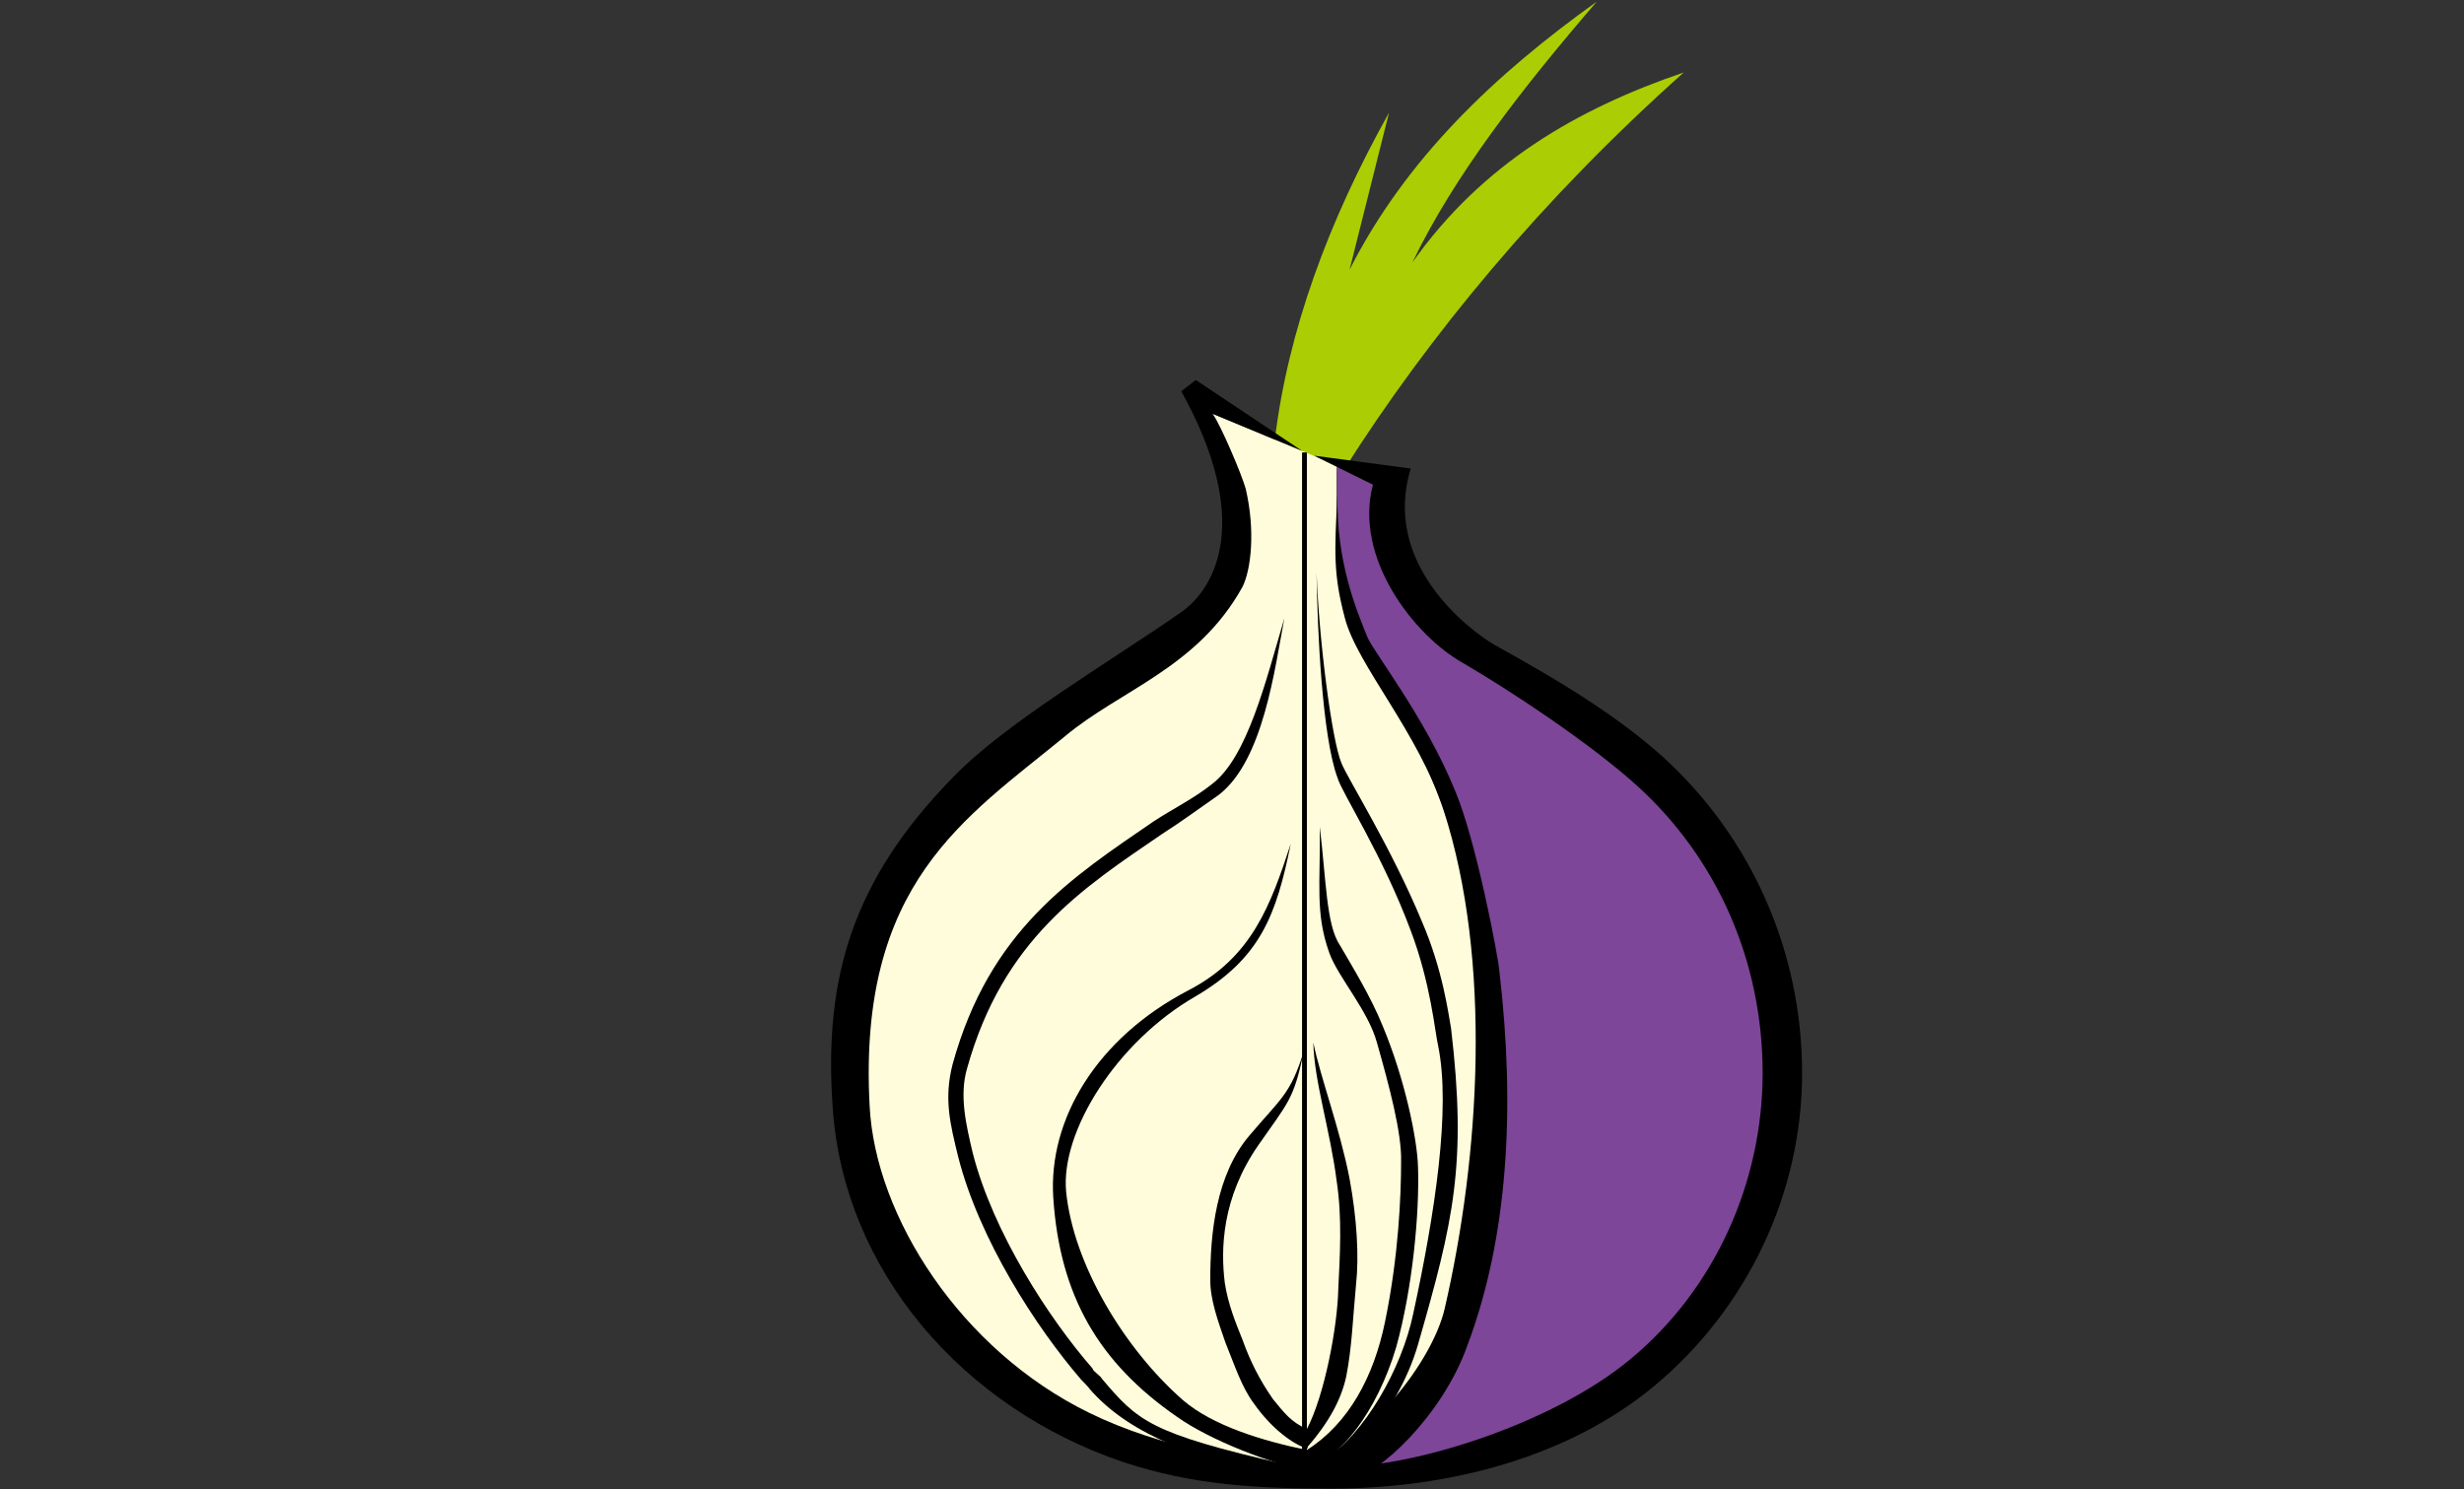
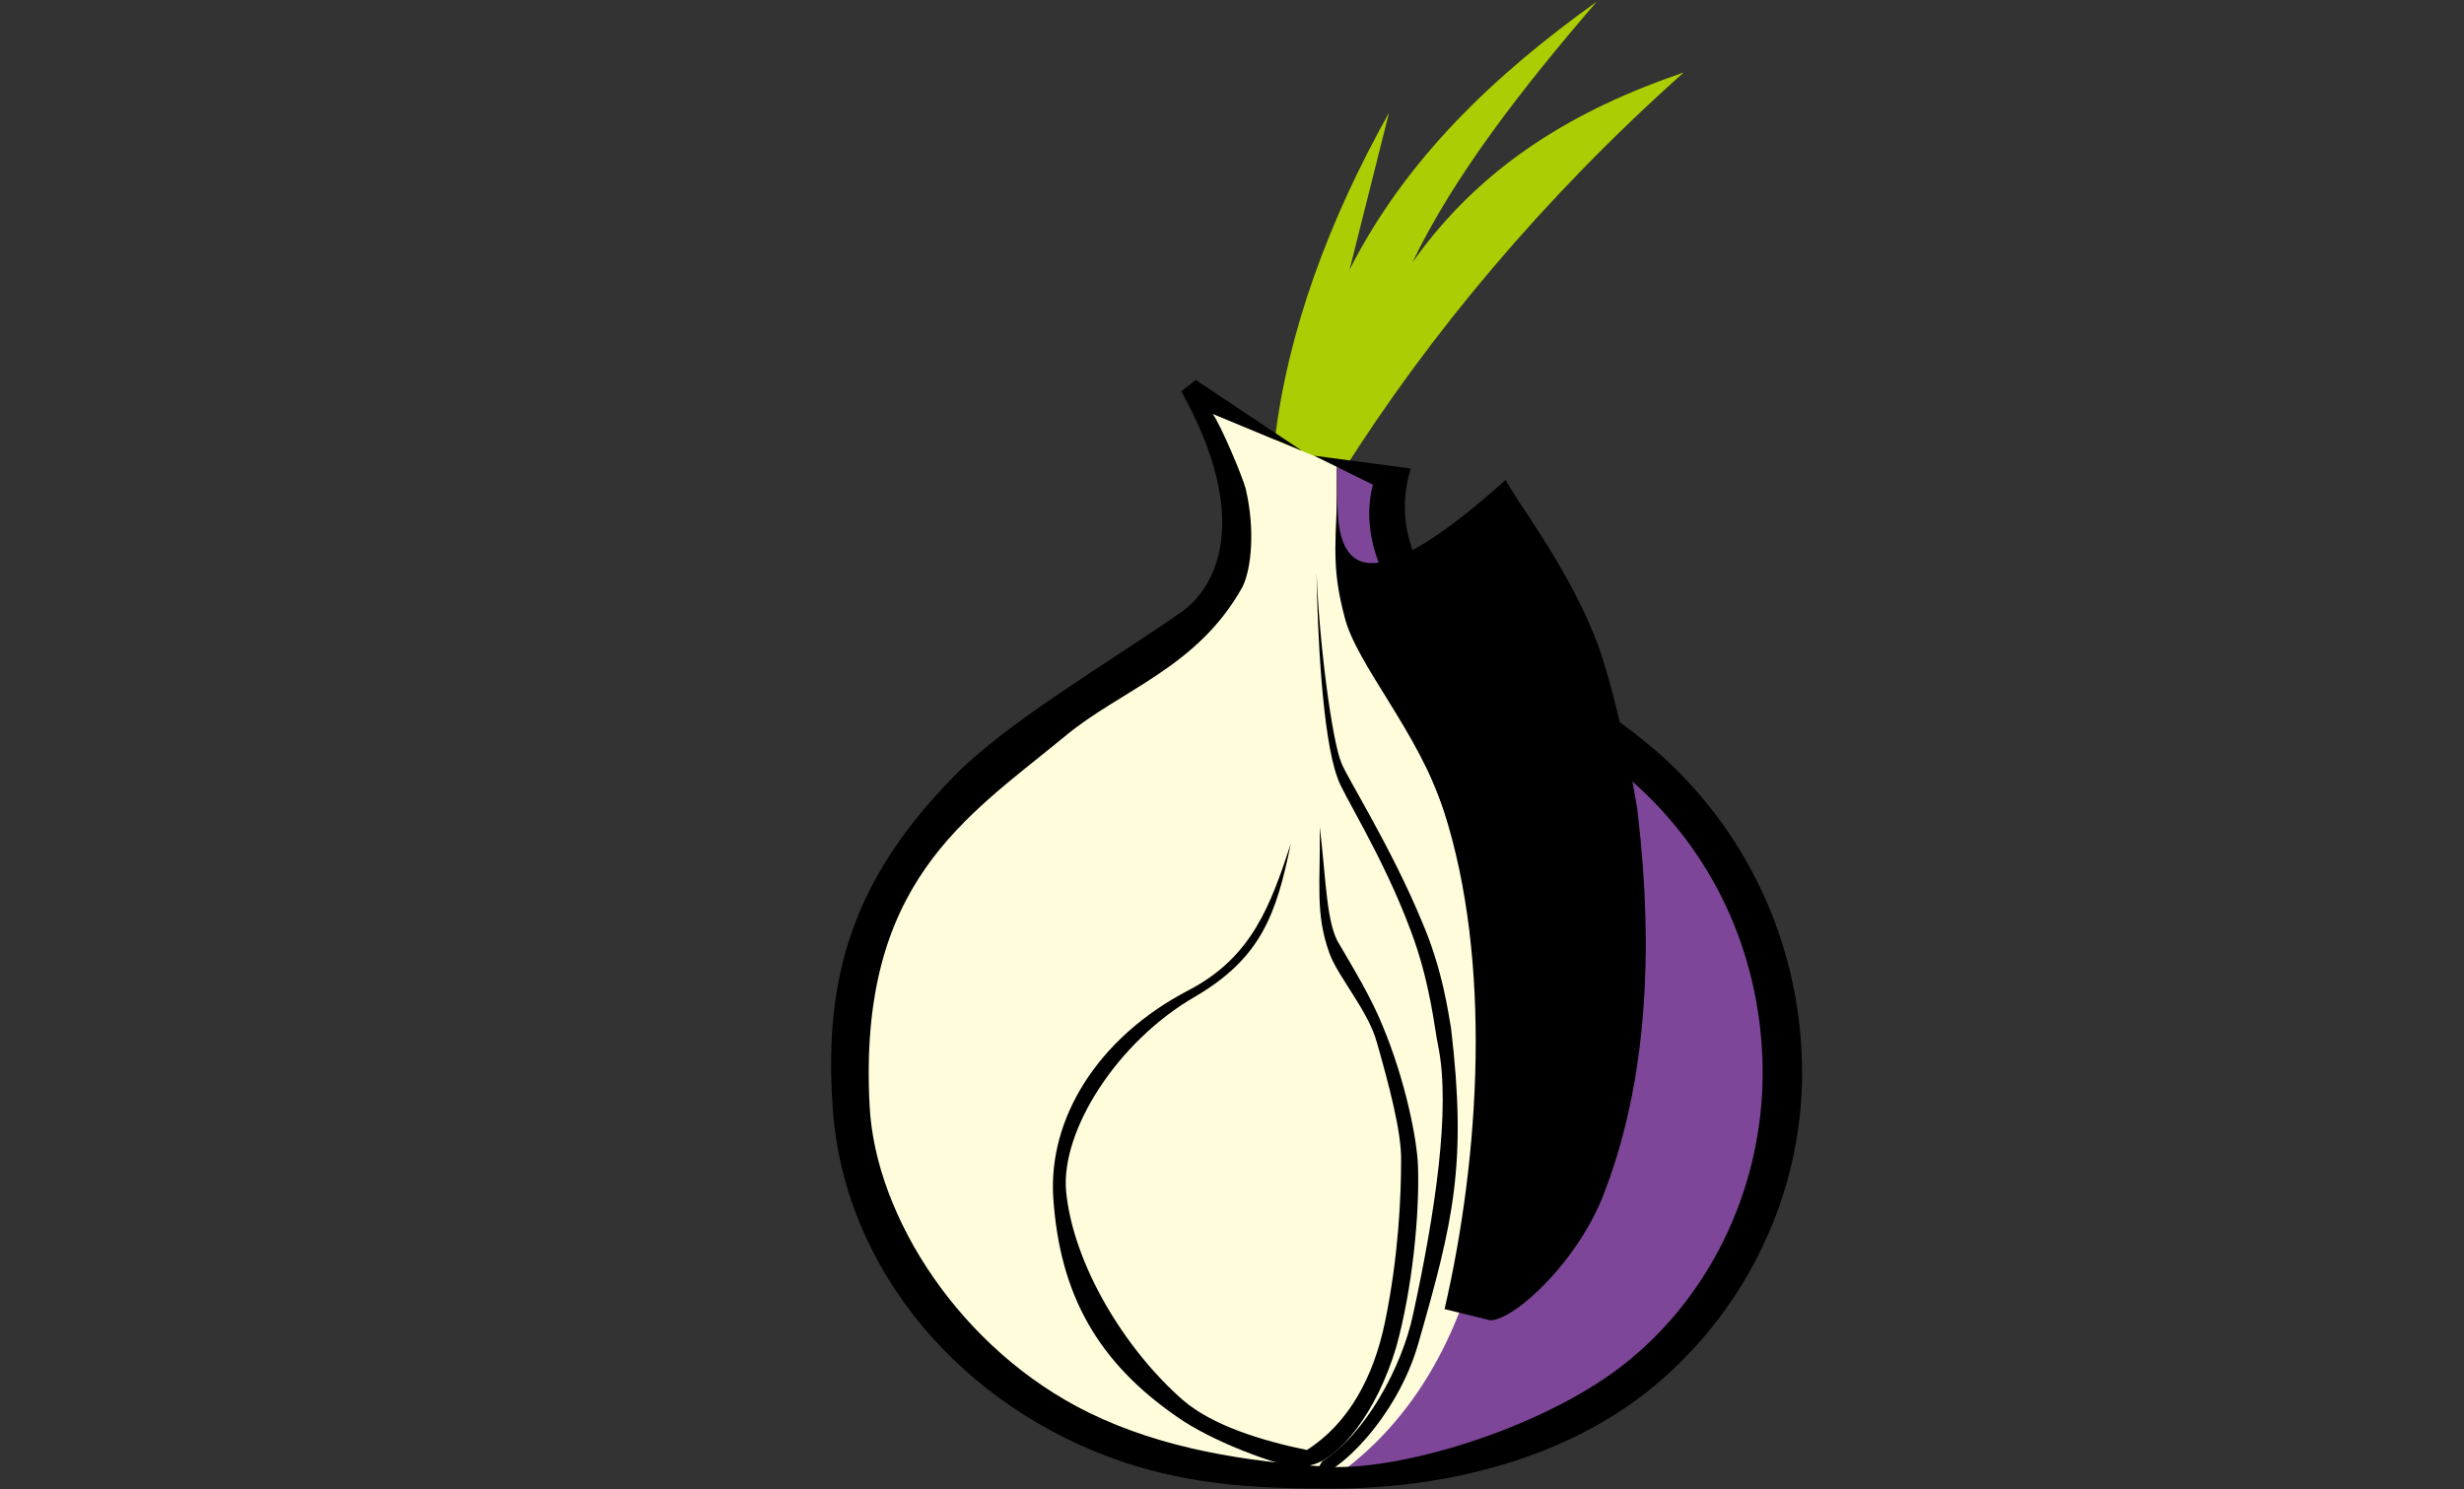
<svg xmlns="http://www.w3.org/2000/svg" version="1.1" id="图层_1" x="0px" y="0px" viewBox="0 0 306 185" style="enable-background:new 0 0 306 185;" xml:space="preserve">
  <rect x="0" y="0" width="306" height="185" fill="#333333" stroke="none" />
  <style type="text/css">
	.st0{fill:#ABCD03;}
	.st1{fill:#FFFCDB;}
	.st2{fill:#7D4698;}
</style>
  <g id="layer3" transform="translate(-92,-64)">
    <g id="layer5">
      <path id="path2554" class="st0" d="M264.5,78l-4.9,19.5c7-13.8,18-24.2,30.7-33.3C281,75,272.6,85.8,267.4,96.6    c8.7-12.3,20.5-19.1,33.7-23.6c-17.6,15.7-31.6,32.6-42.3,49.5l-8.5-3.7C251.9,105.2,257,91.4,264.5,78L264.5,78z" />
      <path id="path2534" class="st1" d="M241.9,115.1l16.1,6.7c0,4.1-0.3,16.6,2.2,20.3c26.8,34.5,22.3,103.7-5.4,105.5    c-42.2,0-58.3-28.7-58.3-55c0-24,28.8-40,46-54.2C246.9,134.5,246.1,126.1,241.9,115.1L241.9,115.1z" />
      <path id="path2536" class="st2" d="M258,121.6l5.8,3c-0.5,3.8,0.3,12.3,4.1,14.5c16.9,10.5,32.9,22,39.2,33.5    c22.4,40.4-15.7,77.8-48.6,74.3c17.9-13.2,23.1-40.4,16.4-70.1c-2.7-11.6-7-22.1-14.5-34C257.2,136.9,258.3,129.6,258,121.6    L258,121.6z" />
    </g>
    <g id="layer4">
      <path id="path2538" d="M255.2,120.6l12,1.6c-3.6,11.7,7,19.9,10.4,21.9c7.6,4.2,15,8.6,20.9,13.9c11.1,10.1,17.3,24.3,17.3,39.3    c0,14.9-6.8,29.2-18.3,38.8c-10.8,9-25.7,12.8-40.2,12.8c-9,0-17.1-0.4-25.8-3.3c-19.9-6.7-34.8-23.8-36.1-44.2    c-1.1-16,2.5-28.1,14.9-40.8c6.4-6.7,19.4-14.3,28.3-20.5c4.4-3,9-11.5,0.1-27.5l1.8-1.4l13.2,8.8l-11.1-4.6    c1,1.4,3.6,7.5,4.1,9.3c1.2,5.1,0.7,10-0.4,12.2c-5.6,10.1-15.2,12.8-22.1,18.6c-12.3,10.1-25.7,18.2-24.2,45.9    c0.7,13.7,11.3,30.3,27.3,38.1c9,4.4,19.4,6.1,29.9,6.7c9.4,0.4,27.5-5.2,37.3-13.4c10.5-8.7,16.4-22,16.4-35.5    c0-13.7-5.5-26.6-15.7-35.8c-5.9-5.3-15.6-11.7-21.6-15.2c-6-3.4-13.5-13-11.1-22.1L255.2,120.6z" />
-       <path id="path2540" d="M251.5,140.8c-1.2,6.3-2.6,17.6-8.1,21.9c-2.3,1.6-4.6,3.3-7.1,4.9c-9.8,6.7-19.7,13-24.2,29.1    c-1,3.4-0.1,7.1,0.7,10.5c2.5,9.8,9.4,20.5,14.9,26.8c0,0.3,1.1,1,1.1,1.2c4.5,5.3,5.9,6.8,22.9,10.7l-0.4,1.9    c-10.2-2.7-18.7-5.2-24-11.3c0-0.1-1-1.1-1-1.1c-5.7-6.6-12.7-17.5-15.3-27.7c-1-4.1-1.8-7.2-0.7-11.5c4.6-16.7,14.8-23.2,25-30.2    c2.3-1.5,5.1-2.9,7.2-4.6C246.9,158.1,249.2,148.6,251.5,140.8L251.5,140.8z" />
      <path id="path2542" d="M255.9,166.7c0.1,7.1-0.6,10.7,1.2,15.7c1.1,3,4.8,7.1,5.9,11.1c1.5,5.3,3.1,11.2,3,14.8    c0,4.1-0.3,11.7-2,19.9c-1.4,6.8-4.5,12.6-9.7,15.9c-5.4-1.1-11.7-3-15.4-6.2c-7.2-6.3-13.6-16.8-14.5-25.9    c-0.7-7.5,6.3-18.6,16-24.2c8.2-4.8,10.1-10.2,11.9-19c-2.5,7.6-4.8,14.1-12.7,18.2c-11.5,6-17.4,16.1-16.8,25.7    c0.8,12.3,5.7,20.6,15.4,27.3c4.1,2.9,11.8,5.9,16.5,6.7V246c3.6-0.7,8.3-6.6,10.7-14.7c2-7.2,2.9-16.5,2.7-22.4    c-0.1-3.4-1.6-10.8-4.4-17.5c-1.5-3.7-3.8-7.4-5.3-10C256.7,178.9,256.7,173.3,255.9,166.7z" />
-       <path id="path2544" d="M255.1,193.5c0.1,4.8,2.1,10.9,2.9,17.2c0.7,4.6,0.4,9.3,0.2,13.4c-0.1,4.7-1.7,13.2-3.9,17.4    c-2-0.9-2.8-2-4.2-3.7c-1.6-2.3-2.8-4.6-3.8-7.4c-0.8-2-1.8-4.4-2.2-7.1c-0.5-4.1-0.4-10.5,4.2-17.1c3.6-5.2,4.4-5.6,5.6-11.6    c-1.6,5.3-2.9,5.9-6.7,10.4c-4.2,4.9-4.9,12.2-4.9,18c0,2.5,1,5.2,1.9,7.8c1.1,2.7,2,5.5,3.5,7.5c2.3,3.3,5.1,5.2,6.6,5.6    c0,0,0,0,0,0c0,0,0.1,0,0.1,0v-0.2c2.6-3,4.2-5.9,4.8-8.8c0.7-3.6,0.8-7.1,1.2-11.3c0.4-3.6,0.1-8.3-0.8-13.2    C258.4,204.2,256,197.9,255.1,193.5L255.1,193.5z" />
      <path id="path2550" d="M255.5,135.1c0.1,7.1,0.7,20.4,2.6,25.5c0.5,1.8,5.6,9.6,9.1,19c2.5,6.6,3,12.6,3.4,14.3    c1.6,7.8-0.4,20.9-3.1,33.3c-1.4,6.7-6,15-11.3,18.3l-1.1,1.9c3-0.1,10.4-7.4,13-16.4c4.4-15.3,6.1-22.4,4.1-39.3    c-0.3-1.6-1-7.2-3.6-13.2c-3.8-9.2-9.3-17.9-10-19.7C257.4,156,255.8,143.5,255.5,135.1L255.5,135.1z" />
-       <path id="path2552" d="M258.1,125.4c-0.4,7.3-0.5,10,0.9,15.3c1.5,5.9,9.2,14.3,12.3,24c6,18.6,4.5,42.9,0.1,61.9    c-1.6,6.7-9.4,16.4-17.2,19.5l5.7,1.4c3.1-0.1,11.2-7.6,14.3-16.3c5.1-13.5,6-29.6,4-46.6c-0.1-1.6-2.9-16.3-5.5-22.4    c-3.7-9.1-10.2-17.3-10.9-19.1C260.6,140.1,257.9,133.9,258.1,125.4L258.1,125.4z" />
-       <rect id="rect2556" x="253.7" y="120.2" width="0.6" height="126" />
+       <path id="path2552" d="M258.1,125.4c-0.4,7.3-0.5,10,0.9,15.3c1.5,5.9,9.2,14.3,12.3,24c6,18.6,4.5,42.9,0.1,61.9    l5.7,1.4c3.1-0.1,11.2-7.6,14.3-16.3c5.1-13.5,6-29.6,4-46.6c-0.1-1.6-2.9-16.3-5.5-22.4    c-3.7-9.1-10.2-17.3-10.9-19.1C260.6,140.1,257.9,133.9,258.1,125.4L258.1,125.4z" />
    </g>
  </g>
</svg>